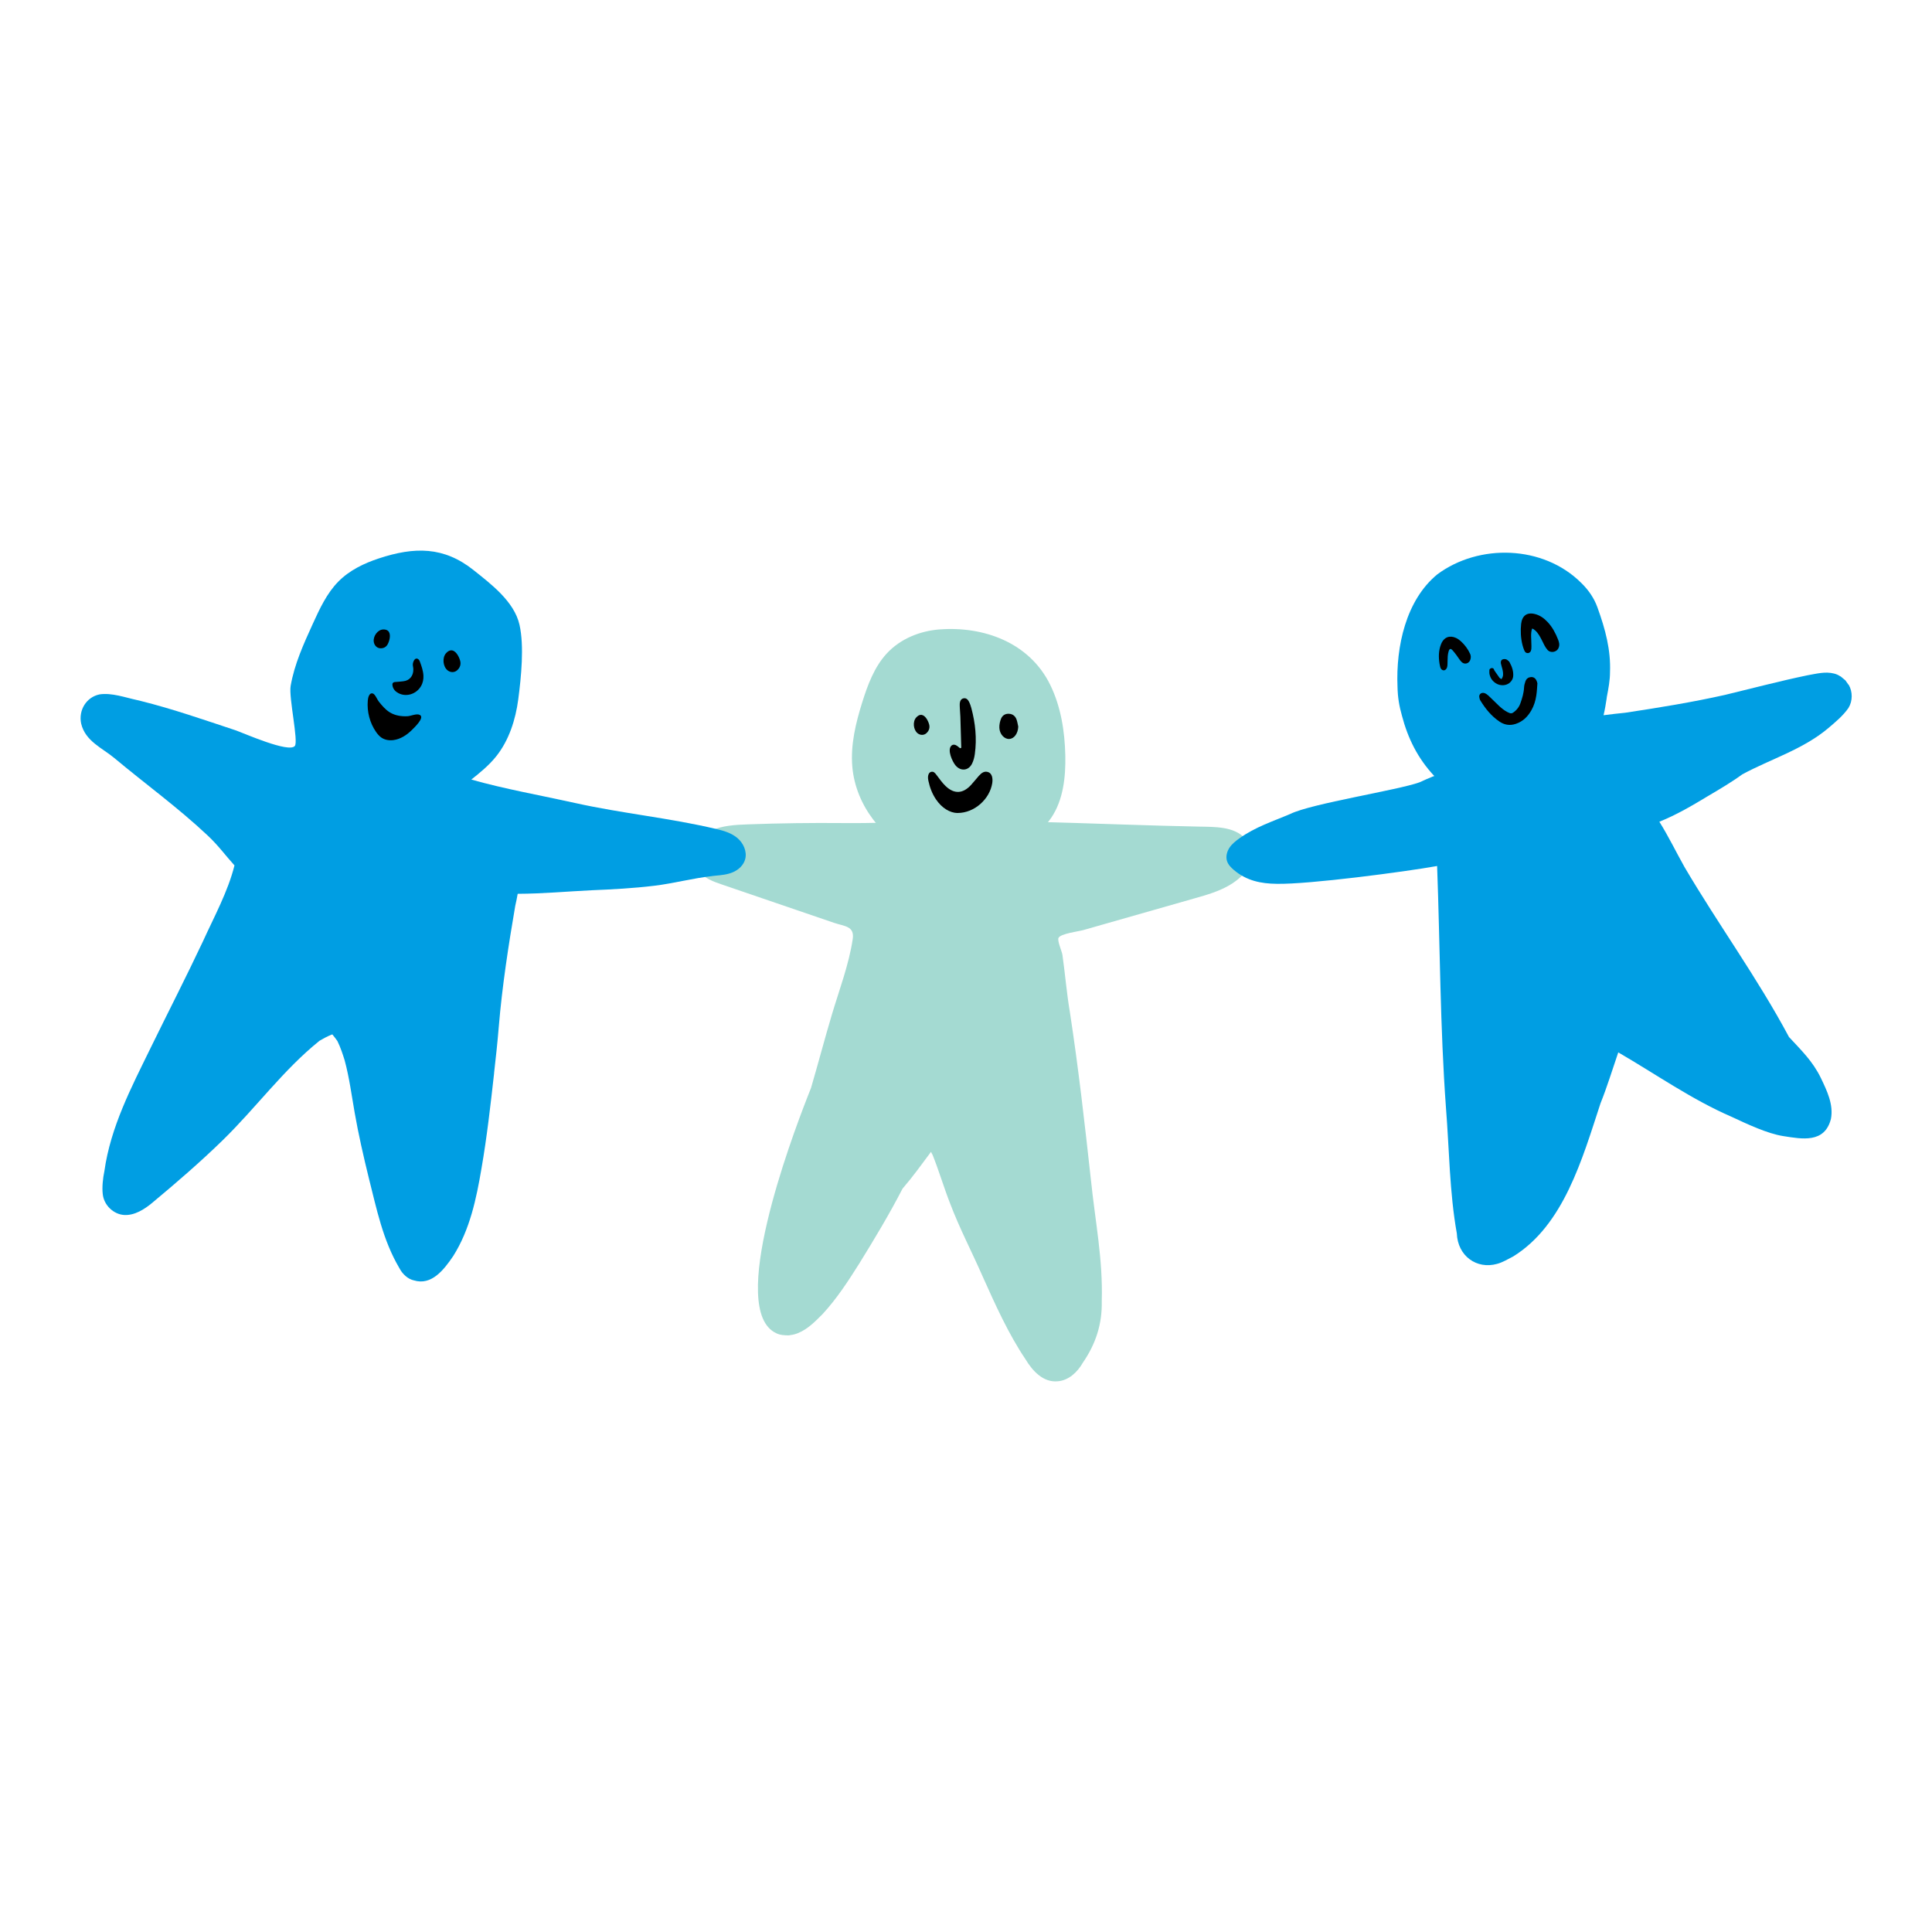
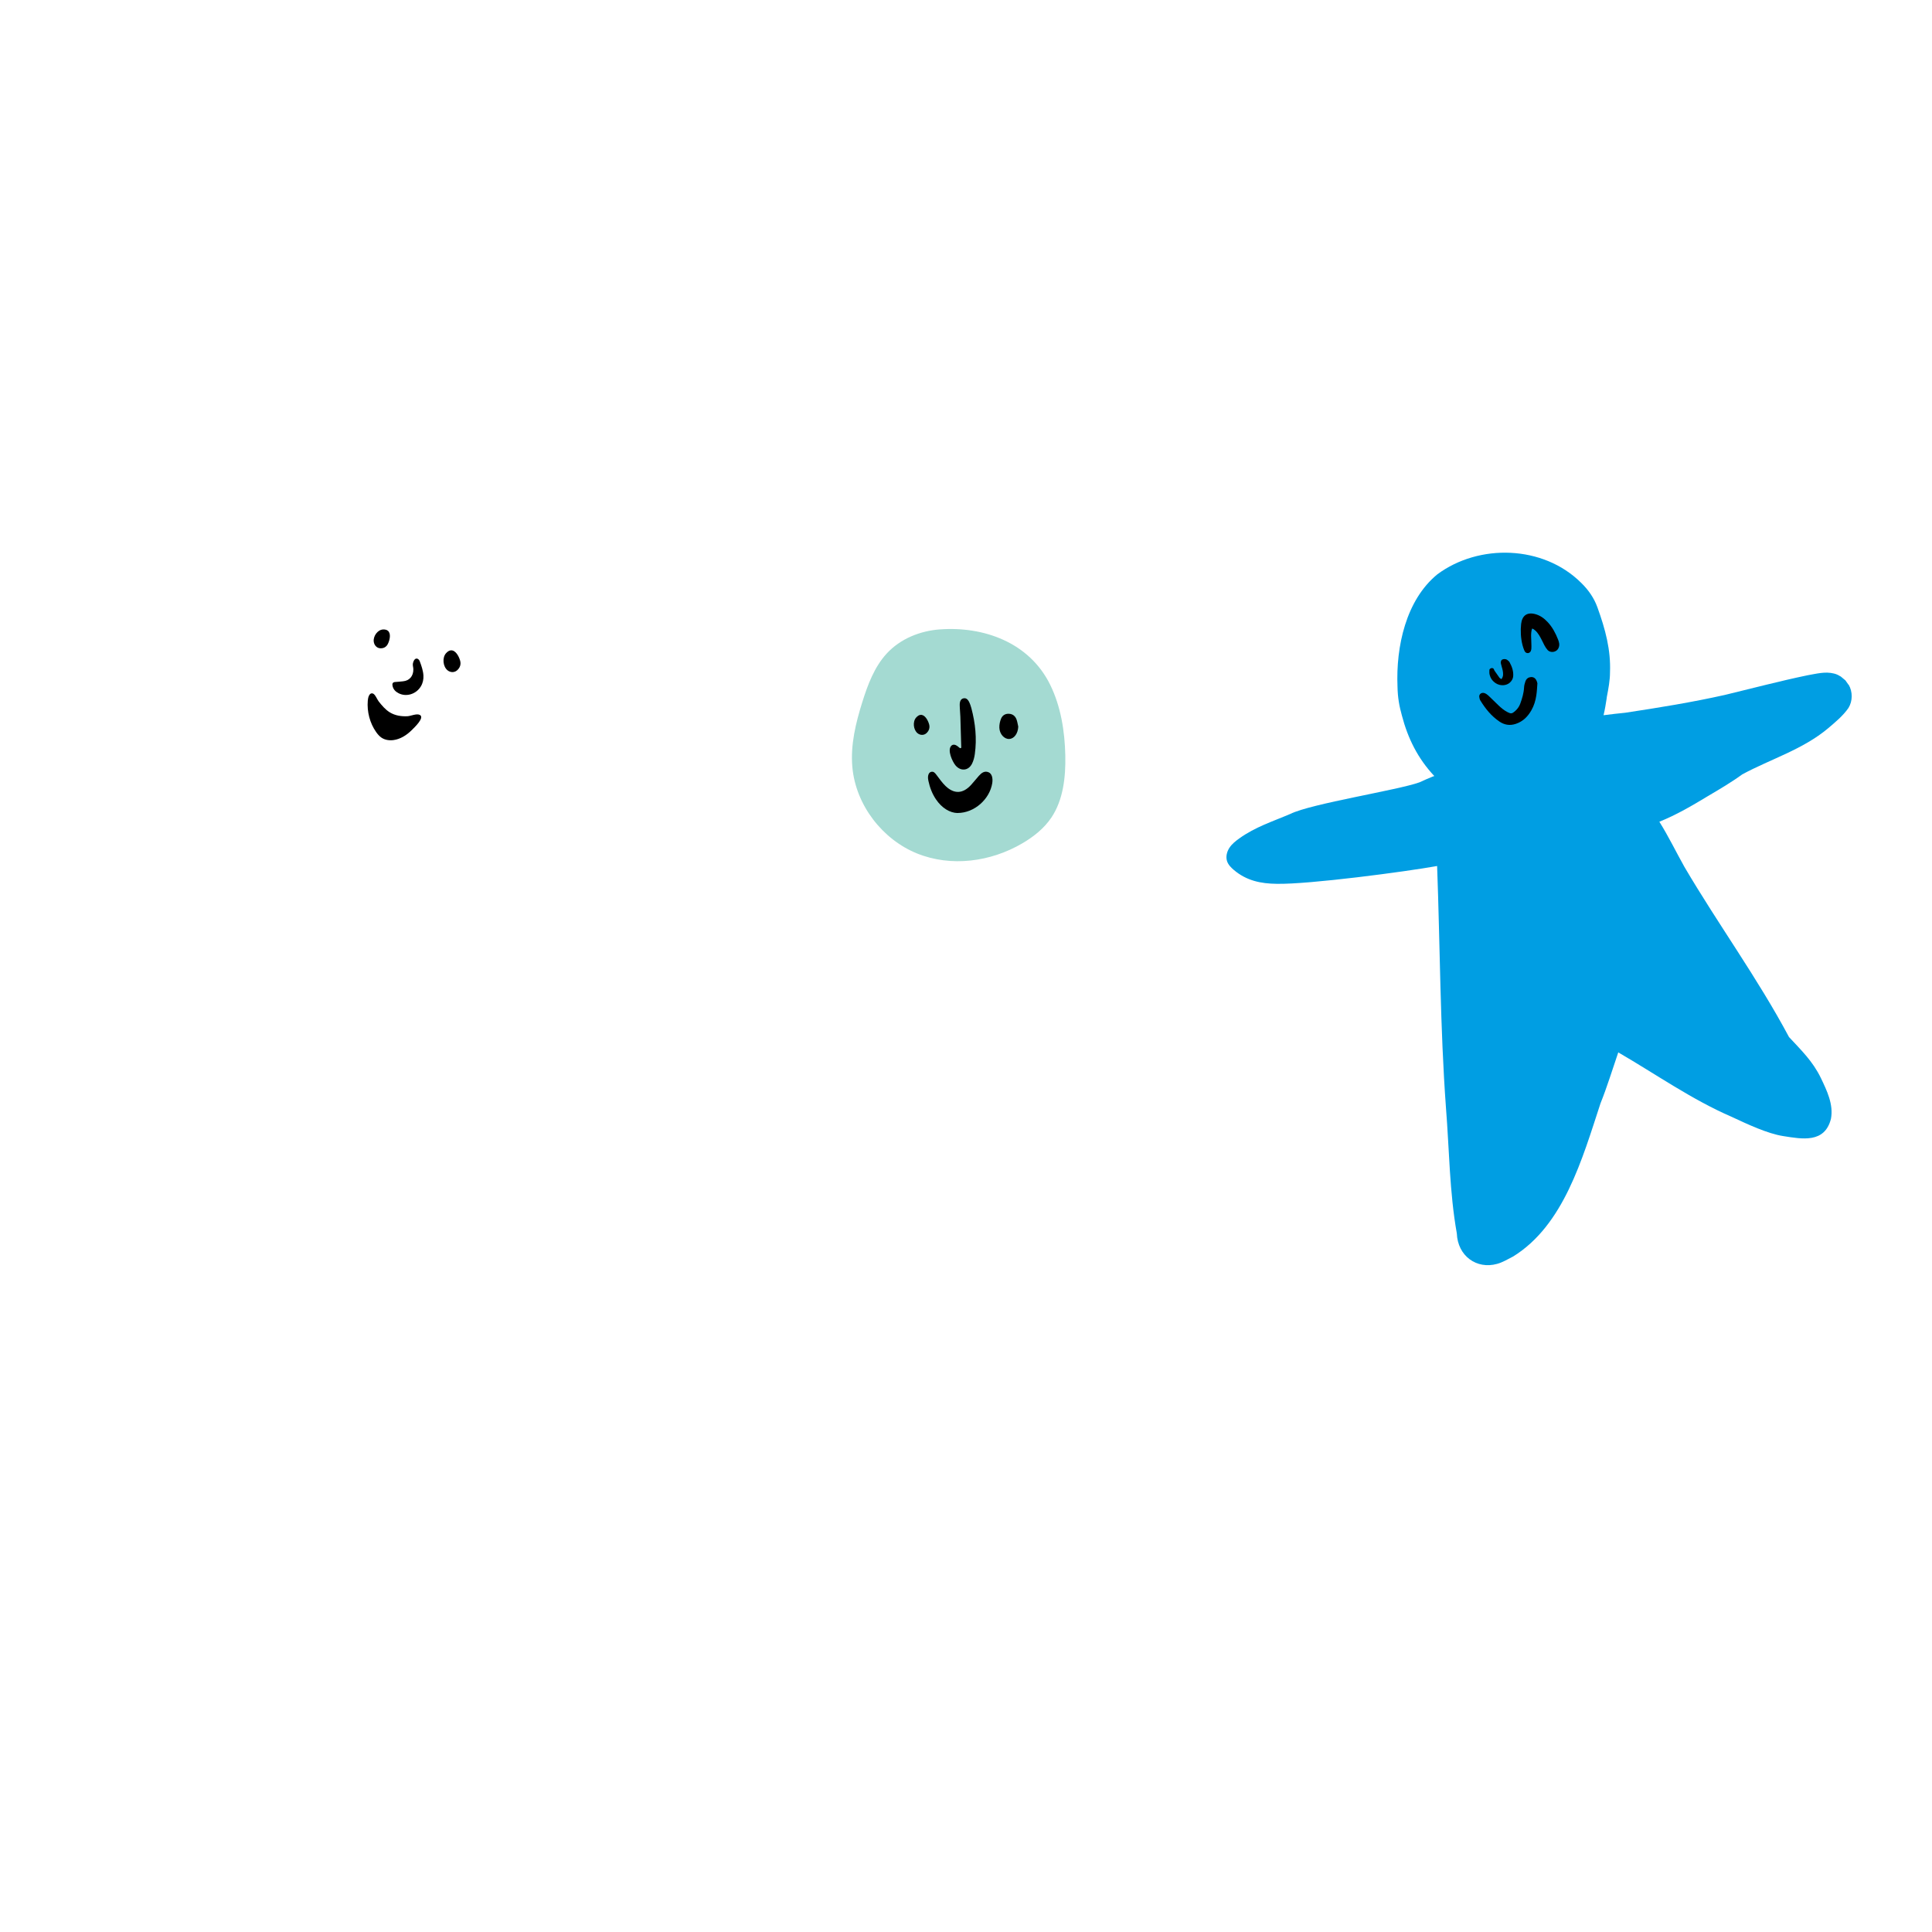
<svg xmlns="http://www.w3.org/2000/svg" id="Layer_1" version="1.1" viewBox="0 0 600 600">
  <defs>
    <style>
      .st0 {
        fill: #009ee3;
      }

      .st1 {
        fill: #a4dad2;
      }
    </style>
  </defs>
-   <path class="st1" d="M386.56,260.3c-3.3-3.62-9.19-3.5-14.17-3.59-7.79-.15-15.58-.39-23.37-.64-19.97-.65-39.95-1.39-59.94-.95-9.15.2-18.07.58-27.26.49-9.82-.09-19.64.04-29.46.4-3.97.14-8.05.35-11.71,2-4.53,2.05-6.96,8.13-3.55,12.57,1.7,2.22,4.42,3.2,6.98,4.07,7.82,2.67,15.64,5.35,23.46,8.02,3.81,1.3,7.63,2.61,11.44,3.91,3.27,1.12,6.45.97,5.84,5.06-1.17,7.86-4.19,15.81-6.45,23.38s-4.24,15.14-6.45,22.68l-.04.14-1.24,3.16-.06.16c-4.9,12.57-24.78,65.62-9.57,72.85,1.29.66,2.65.68,4,.7.17-.03.33-.06.5-.1.8-.09,1.58-.3,2.31-.6,3.02-1.23,5.27-3.53,7.62-5.89,4.39-4.74,8-10.29,11.44-15.76,4.58-7.41,9.33-15.29,13.41-23.21,3.49-4.07,5.78-7.35,8.85-11.44l.2.43.3.55c1.84,4.57,3.64,10.52,5.37,14.91,3.01,7.95,6.79,15.11,10.12,22.72,3.92,8.73,8.02,17.91,13.37,25.84,2.18,3.62,5.51,7.24,9.99,6.81,3.41-.26,6.14-2.86,7.79-5.76,4.05-5.88,6.03-12.08,5.88-19.06.39-13.18-2.01-24.56-3.38-37.9-1.94-17.56-3.8-34.18-6.52-51.96-1-5.89-1.47-11.84-2.31-17.74-.16-1.11-1.65-4.37-1.22-5.28.63-1.33,6.32-2.03,7.68-2.42,11.56-3.3,23.12-6.59,34.68-9.89,3.66-1.04,7.36-2.1,10.68-4.03,5.3-3.08,10.01-8.85,4.75-14.62Z" />
  <path class="st1" d="M291.89,195.46c-6.12.46-12.27,2.87-16.55,7.54-3.77,4.11-5.85,9.61-7.55,15.06-2.04,6.49-3.69,13.3-3.09,20.11,1.06,11.99,9.47,22.57,20.07,26.87,10.6,4.29,22.91,2.65,32.83-3.2,3.44-2.03,6.68-4.59,8.95-7.99,3.65-5.47,4.43-12.52,4.29-19.21-.16-7.56-1.39-15.23-4.68-21.94-6.48-13.25-20.78-18.24-34.26-17.23Z" />
-   <path class="st0" d="M221.22,272.05c.33-.04.65-.07.98-.1,1.85-.17,3.73-.34,5.45-1.09s3.28-2.16,3.78-4.06c.63-2.41-.61-5.03-2.46-6.57-1.85-1.55-4.2-2.23-6.5-2.77-14.43-3.43-29.25-4.83-43.77-8.06-10.64-2.37-21.93-4.35-32.33-7.3,2.77-2.19,5.53-4.45,7.76-7.25,3.93-4.94,5.99-11.32,6.83-17.73.89-6.8,1.88-16.46.37-23.11-1.65-7.25-8.93-12.69-14.18-16.89-9.32-7.47-18.48-7.32-29.46-3.71-4.62,1.52-9.17,3.69-12.66,7.25-3.56,3.63-5.78,8.45-7.93,13.17-2.82,6.18-5.67,12.45-6.84,19.2-.62,3.57,2.48,17.22,1.3,18.64-1.88,2.25-15.85-3.99-18.46-4.89-10.04-3.32-19.34-6.58-29.3-9.07-.32-.07-.95-.23-1.28-.31l-.14-.03c-3.41-.73-7.68-2.29-11.46-1.72-4.1.84-6.59,4.9-5.72,9.06,1.3,5.5,6.54,7.56,10.31,10.71,9.8,8.19,19.64,15.27,28.97,24.04,3.39,3.18,5.4,6.06,8.34,9.3-2.03,8.14-6.33,15.96-9.77,23.54-5.26,11.17-10.9,22.15-16.28,33.15l-.08.17c-5.87,12.03-12.34,24.32-14.27,38.06-.48,2.25-.75,5.04-.52,7.09.35,3.6,3.44,6.34,6.6,6.55,3.26.23,6.4-1.78,8.82-3.81,7.41-6.16,15.13-12.85,21.78-19.34,10.61-10.36,18.8-21.83,30.14-30.96,1.2-.72,2.4-1.33,3.67-1.87l.15-.04.16-.04c.58.7,1.09,1.37,1.56,2.04,1,2.02,1.7,4.23,2.26,6.01,1.47,5.48,2.15,10.84,3.12,16.33,1.11,6.38,2.74,13.58,4.43,20.43,2.39,9.42,4.3,19.01,9.39,27.68l.26.45c.81,1.45,2.47,3.08,4.29,3.43,5.45,1.68,9.27-3.2,12.21-7.54,5.19-8.2,7.2-17.85,8.77-27.11,1.72-9.88,2.84-19.91,3.93-29.61v-.14c.56-5.03,1-8.81,1.47-14.48,1.02-12.35,3.04-25.43,5.1-37.41.26-1.24.56-2.45.76-3.76,7.76-.03,15.28-.73,22.9-1.1,6.54-.27,13.1-.62,19.6-1.41,6.06-.74,11.92-2.35,17.95-3Z" />
  <path class="st0" d="M574.05,212.63c-.31-.44-.63-.89-.94-1.33-.47-.42-.95-.82-1.45-1.21-.09-.04-.18-.08-.27-.13-.56-.37-1.16-.62-1.8-.78-2.77-.71-5.53.07-8.27.54-8.59,1.78-17.08,4.04-25.61,6.09-10.25,2.3-20.61,3.97-30.98,5.54-2.24.24-4.5.46-6.73.77.42-1.8.72-3.58.93-5.01.03-.25.08-.59.11-.83,0-.01.02-.07.03-.13.44-2.25.94-4.97.93-7.39.27-6.9-1.4-13.23-3.93-20.21-1-2.75-2.7-5.3-5.05-7.57-11.82-11.73-31.73-12.18-44.62-2.63-9.78,8-12.91,22.49-12.39,34.9.06,3.3.53,6.02,1.37,8.99,1.83,7.01,4.91,13.3,10.07,18.78l-.16.03-.34.12c-1.25.5-2.55,1.07-4.11,1.79-6.7,2.43-33.54,6.59-40.06,9.79-5.53,2.37-10.89,4.03-15.92,7.64-1.14.82-2.27,1.71-3.05,2.9s-1.19,2.76-.74,4.14c.37,1.14,1.24,2,2.13,2.76,3.94,3.34,8.41,4.24,13.32,4.29,10.04.2,39.93-3.76,49.79-5.53.93,25.02.92,50.1,2.75,75.08,1.04,13,1.08,26.17,3.37,39.01.27,7.04,6.18,11.24,12.51,9.47,1.73-.46,3.42-1.5,5.03-2.32,15.65-9.73,21.38-30.14,27.08-47.53,2.07-5.14,3.71-10.56,5.52-15.83,11.71,6.79,22.85,14.67,35.27,20.04,4.86,2.27,11.04,5.18,15.93,5.95,5.91.93,12.91,2.29,14.85-5.35.85-4.47-1.27-8.78-3.11-12.64-2.54-5.28-6.2-8.74-9.92-12.77-9.77-18.31-21.98-34.99-32.46-52.81-2.62-4.67-4.96-9.52-7.8-14.05,5.37-2.16,10.22-5.02,15.08-7.96,3.51-2.06,7.59-4.48,10.67-6.75,8.88-4.79,18.8-7.71,26.68-14.33,2.23-1.9,4.6-3.84,6.3-6.29,1.32-2.13,1.34-5.07.05-7.24Z" />
  <path d="M297.33,252.49c-2.3-.05-4.81-1.51-6.66-4.25-1.17-1.73-1.91-3.68-2.35-5.76-.05-.23-.09-.46-.11-.69-.08-1.06.25-1.86.89-2.06.86-.27,1.29.35,1.76.96.91,1.17,1.75,2.43,2.81,3.43,2.67,2.54,5.35,2.4,7.87-.32.85-.91,1.61-1.92,2.45-2.85.83-.92,1.77-1.67,3.06-1.1.96.42,1.36,1.76,1.1,3.39-.79,4.89-5.47,9.26-10.82,9.24Z" />
  <path d="M298.53,232.22c-.09-3.21-.17-6.43-.28-9.64-.04-1.23-.19-2.45-.2-3.68-.01-1.21.43-1.89,1.2-2.03.78-.15,1.35.28,1.85,1.41.09.21.18.43.26.65.11.33.22.66.31,1,1.24,4.68,1.74,9.42,1.07,14.25-.14,1.03-.41,2.09-.87,3-1.15,2.28-3.62,2.36-5.15.49-.98-1.21-2.59-4.72-1.29-6.06.52-.53,1.24-.38,1.84.05.31.22.59.47.89.71.13-.05.26-.1.39-.14Z" />
  <path d="M316.23,225.66c-.09,2.12-1.24,3.74-2.79,3.83-1.51.09-2.99-1.45-3.08-3.46-.04-.95.17-1.98.53-2.85.45-1.09,1.41-1.61,2.58-1.5,1.1.1,1.86.74,2.24,1.8.25.7.35,1.46.52,2.19Z" />
  <path d="M285.89,222.01c1.25-.12,2.25,1.51,2.65,2.91.31,1.08-.03,2.08-.87,2.81-.78.68-1.92.64-2.74-.04-1.28-1.07-1.55-3.55-.42-4.84.48-.55.94-.8,1.38-.84Z" />
  <path d="M140.01,201.98c1.36-.14,2.44,1.64,2.88,3.16.34,1.18-.03,2.26-.95,3.05-.85.74-2.09.7-2.98-.04-1.39-1.16-1.68-3.86-.46-5.26.52-.59,1.03-.87,1.5-.92Z" />
  <path d="M120.48,195.9c.98.84.62,2.75-.01,4.05-.49,1.01-1.39,1.47-2.47,1.37-1.01-.09-1.8-.96-1.93-2.06-.21-1.71,1.22-3.69,2.88-3.77.7-.04,1.2.13,1.54.42Z" />
  <g>
    <path d="M472.82,200.3c-.54-2.09-.65-4.52-.42-6.53.29-2.49,1.71-3.68,4.2-3.1,1.6.38,2.91,1.31,4.04,2.52,1.45,1.55,2.45,3.43,3.23,5.42.31.78.56,1.63.18,2.55-.6,1.5-2.56,1.67-3.41.73-.82-.91-1.28-2.05-1.83-3.13-.56-1.09-1.13-2.17-2.04-2.97-.29-.26-.59-.5-.96-.58-.52,1.45-.23,3.23-.23,4.76,0,.83.2,2.23-.61,2.72-.39.23-.91.18-1.24-.14-.17-.17-.28-.41-.38-.64-.21-.5-.38-1.04-.53-1.6Z" />
    <path d="M477.45,212.24c-.08.96-.12,2.37-.34,3.77-.24,1.57-.69,3.13-1.54,4.6-1.08,1.87-2.51,3.41-4.82,4.19-1.94.65-3.6.28-5.05-.69-2.57-1.73-4.4-4.04-5.95-6.55-.21-.33-.3-.75-.35-1.14-.11-.88.78-1.5,1.68-1.15.43.17.82.45,1.15.75,1.05.98,2.05,2,3.09,2.99.86.82,1.77,1.6,2.89,2.17,1.02.52,1.36.49,2.27-.3.76-.66,1.32-1.44,1.64-2.32.6-1.65,1.1-3.31,1.19-5.03.03-.64.2-1.3.42-1.92.2-.55.53-1.05,1.26-1.25,1.19-.33,2.11.21,2.47,1.87Z" />
-     <path d="M447.04,205.97c-.29-1.84-.31-3.93.5-5.94.91-2.25,2.74-2.77,4.62-1.92.54.25,1.06.61,1.51,1.02,1.2,1.1,2.19,2.39,2.89,3.93.27.6.25,1.18.09,1.74-.36,1.26-1.78,1.71-2.71.81-.63-.61-1.07-1.42-1.61-2.13-.4-.52-.79-1.06-1.24-1.54-.59-.62-.93-.53-1.2.32-.15.48-.24,1-.28,1.51-.06.83-.04,1.66-.08,2.5-.01.32-.04.64-.12.94-.13.54-.6.97-1.01.98-.47,0-.9-.33-1.08-.89-.11-.34-.15-.7-.29-1.33Z" />
+     <path d="M447.04,205.97Z" />
  </g>
  <path d="M466.3,210.9c.66-.91.53-1.77.39-2.61-.13-.74-.42-1.47-.57-2.21-.06-.32-.04-.68.13-.98.26-.45,1.21-.55,1.78-.2.36.23.65.52.81.81.77,1.41,1.22,2.85,1.09,4.33-.06.68-.37,1.33-1,1.92-1.11,1.03-3.02,1.13-4.41.22-1.15-.76-1.66-1.68-1.9-2.64-.12-.49-.09-1-.07-1.5,0-.15.15-.33.33-.44.3-.2.78-.16.96.07.15.2.16.42.3.62.5.74,1.01,1.47,1.54,2.2.1.14.35.24.62.42Z" />
  <path d="M131.5,209.82c.05,1.13-.15,2.26-.79,3.33-1.44,2.41-4.51,3.39-6.94,2.13-.91-.47-1.62-1.15-1.86-2.25-.16-.72.04-1.19.84-1.23.82-.04,1.64-.14,2.45-.22,1.97-.19,3.2-1.63,3.17-3.74,0-.58-.24-1.18-.15-1.72.09-.54.35-1.22.75-1.47.57-.36,1.17.12,1.39.72.54,1.44,1.07,2.96,1.14,4.46Z" />
  <path d="M117.61,217.84c1.02,1.29,2.1,2.57,3.47,3.4,1.66,1.01,3.58,1.28,5.46,1.19,1.05-.05,2.86-.93,3.85-.4,1.58.85-1.73,3.93-2.58,4.77-1.56,1.54-3.5,2.76-5.62,3.04-1.3.17-2.68-.03-3.77-.79-.64-.45-1.16-1.07-1.62-1.72-1.94-2.77-2.87-6.31-2.58-9.75.07-.87.4-2.5,1.53-2.22.75.19,1.39,1.89,1.86,2.48Z" />
</svg>